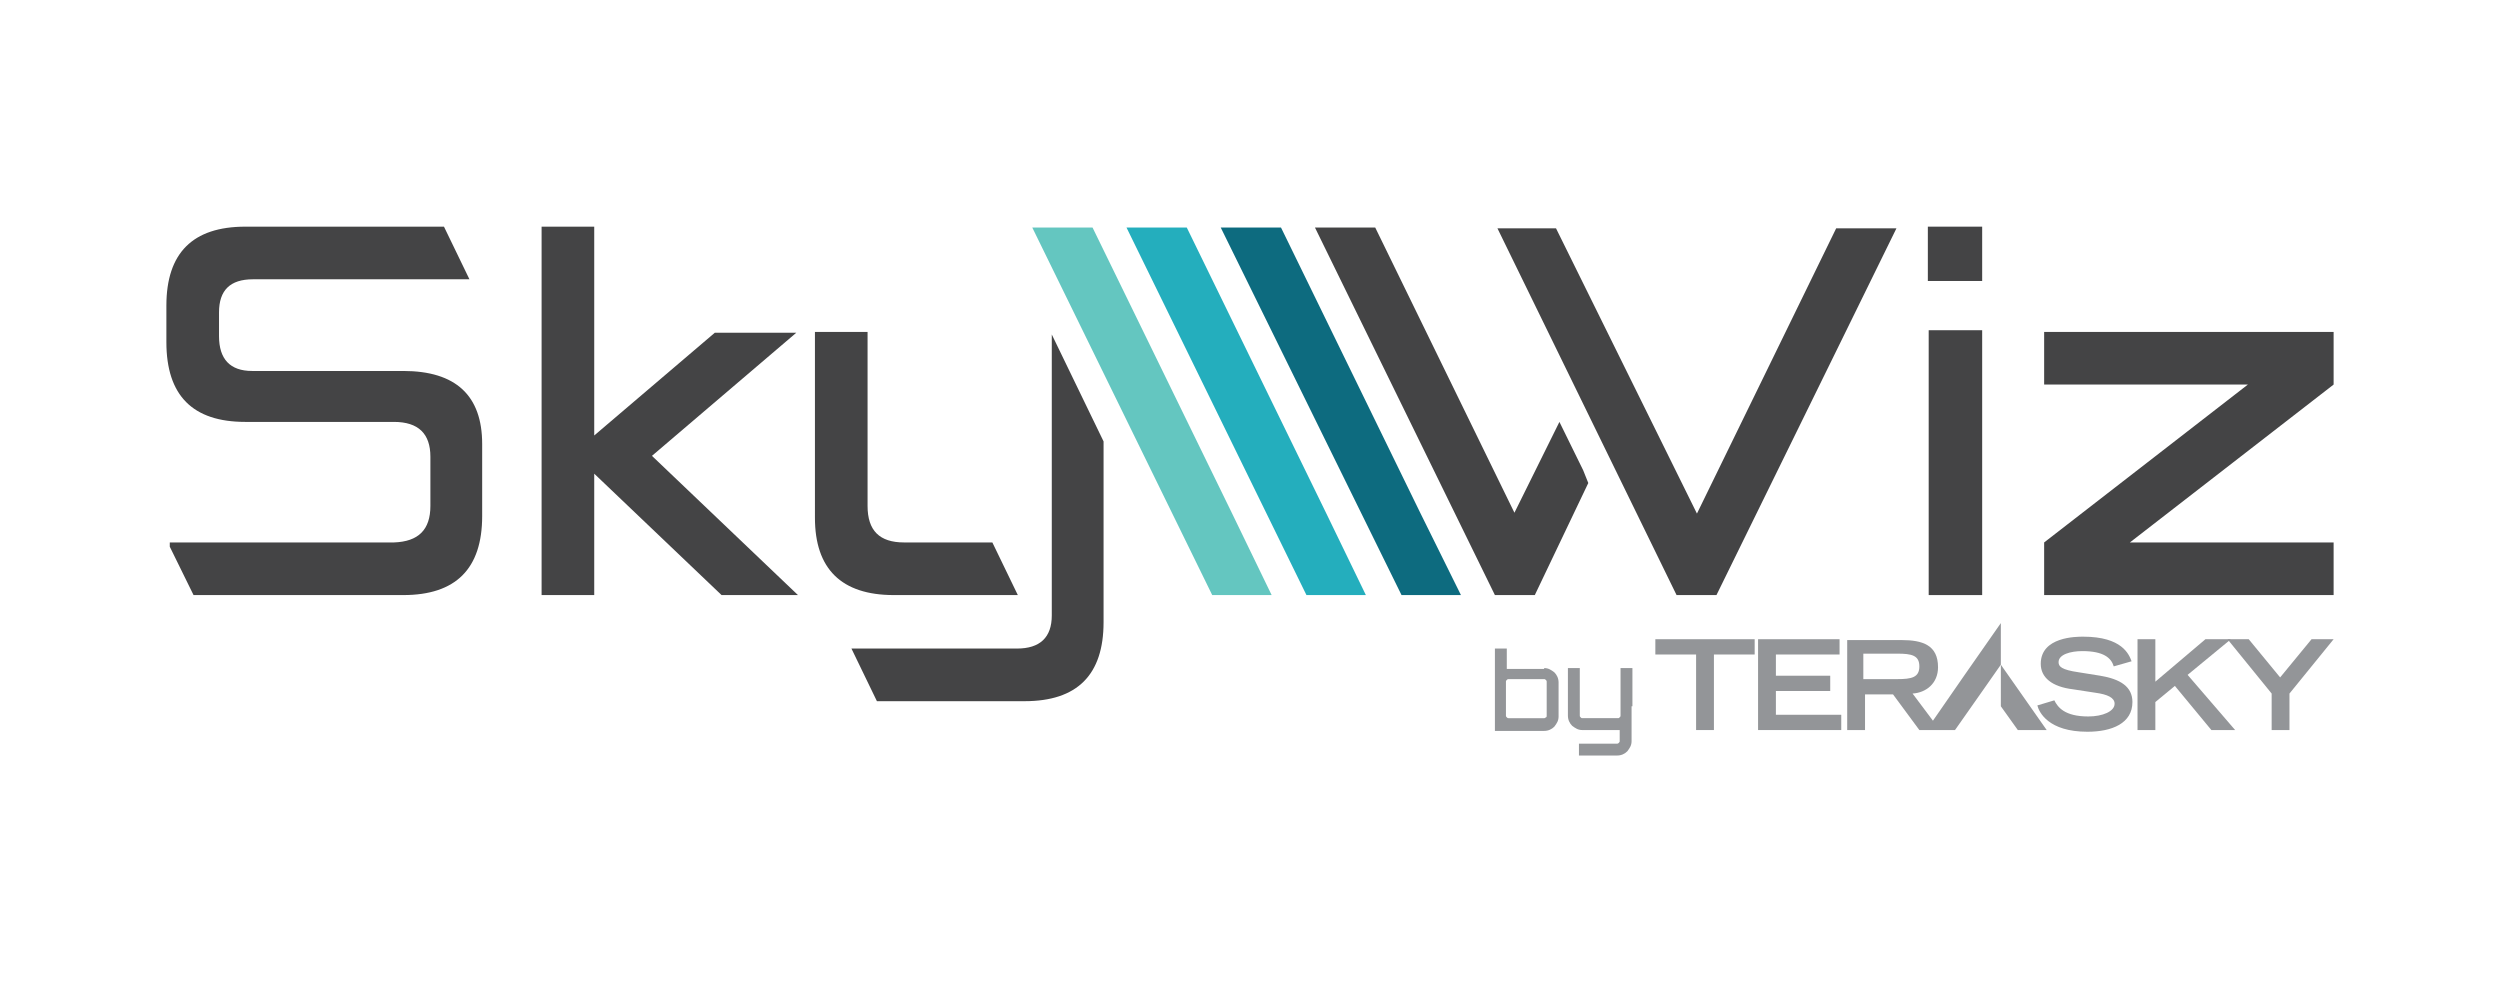
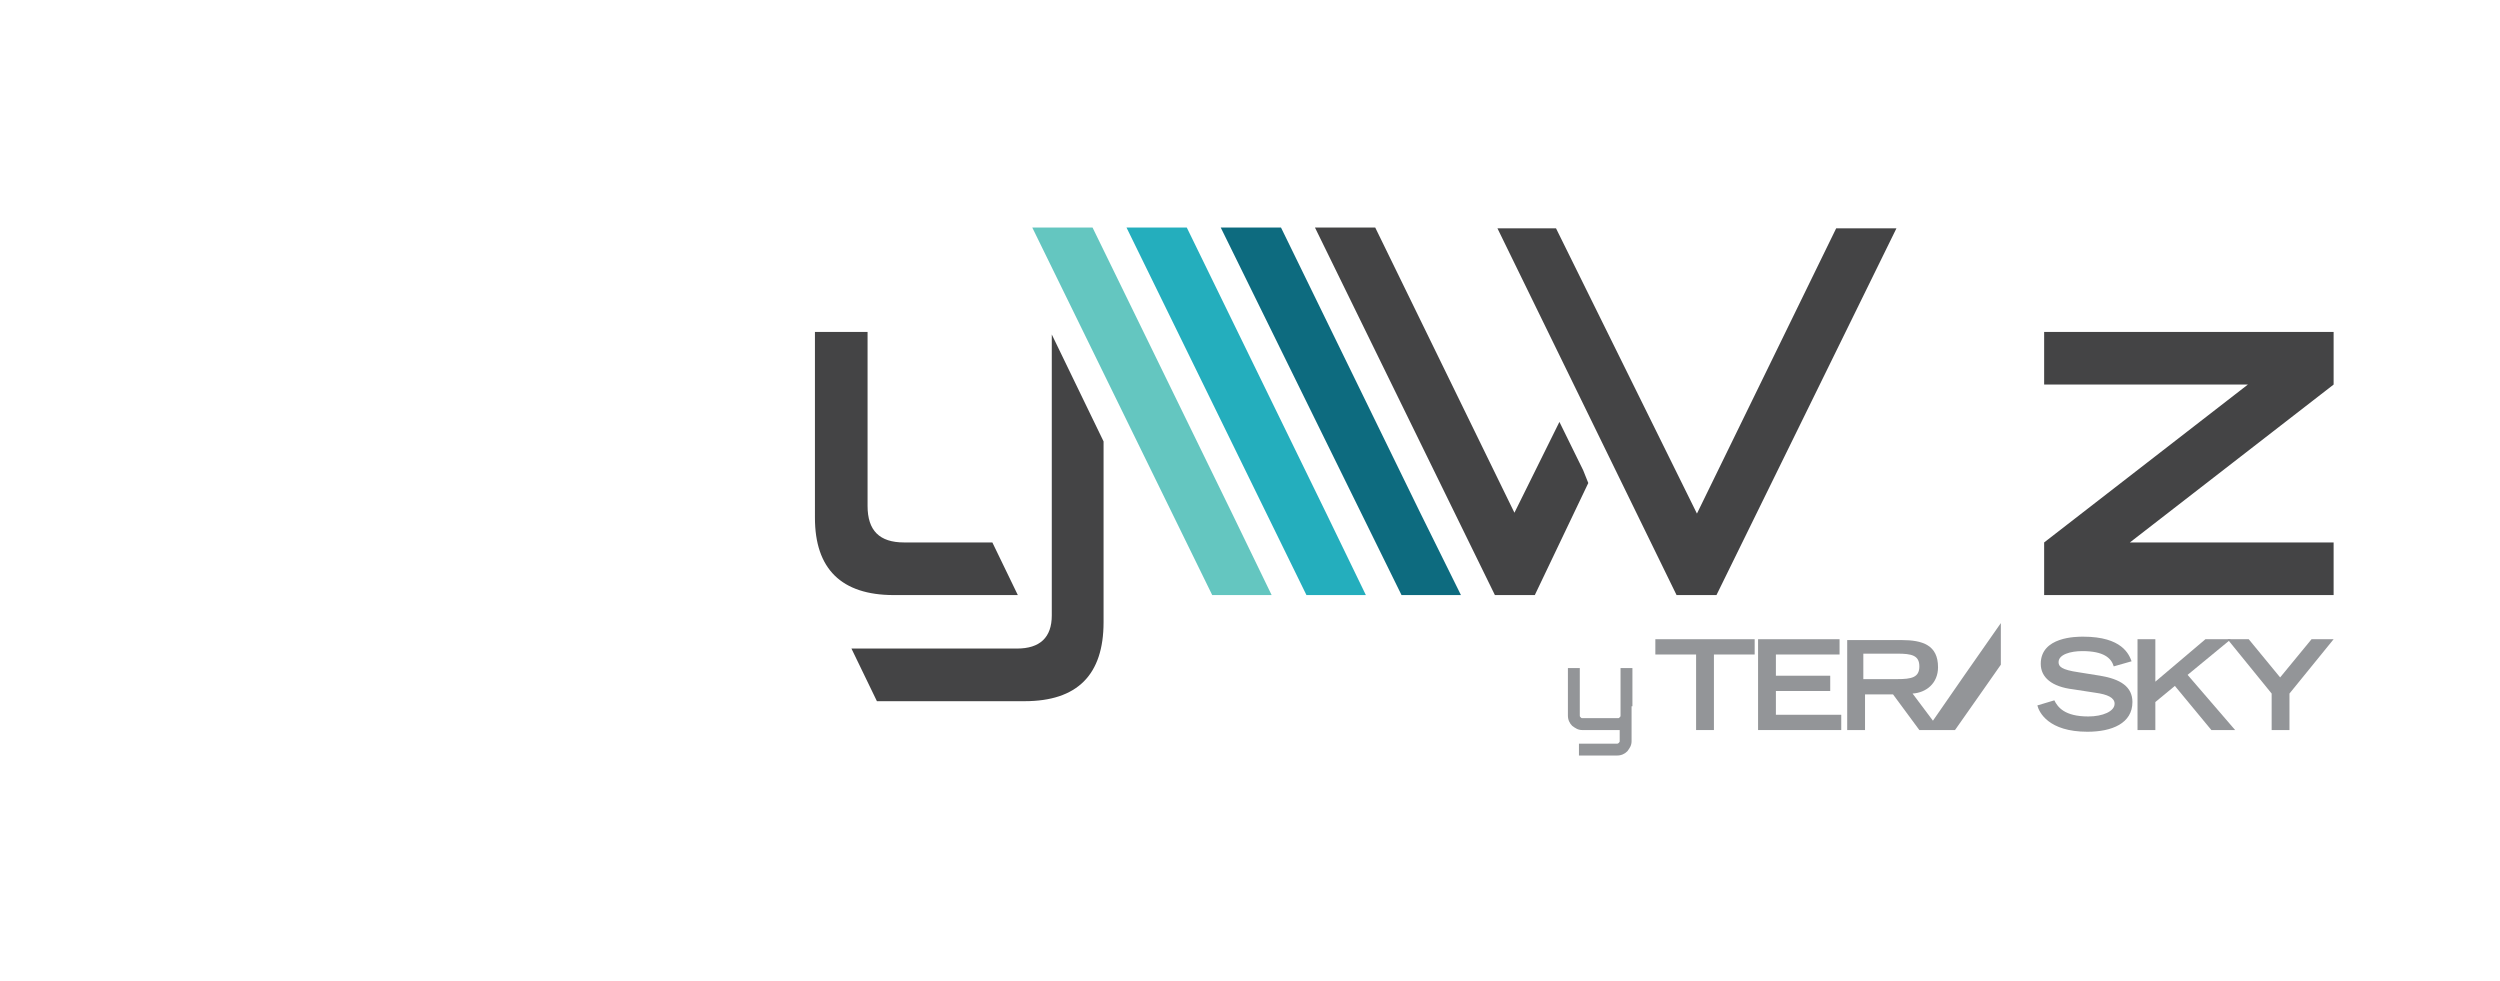
<svg xmlns="http://www.w3.org/2000/svg" version="1.1" id="Layer_1" x="0px" y="0px" viewBox="0 0 294.5 115.6" style="enable-background:new 0 0 294.5 115.6;">
  <style type="text/css">
	.st0{fill:#444445;}
	.st1{fill:#939598;}
	.st2{fill:#64C6C0;}
	.st3{fill:#24AEBD;}
	.st4{fill:#0D6B7F;}
</style>
  <g>
    <path class="st0" d="M119.9,70.1l-3-6.2h-10.4c-2.9,0-4.3-1.4-4.3-4.3V39.1h-6.2V61c0,6,3.1,9.1,9.3,9.1h15.2v0H119.9z" />
    <path class="st0" d="M123.9,39.4v33.1c0,2.6-1.4,3.9-4.1,3.9h-19.5l3,6.2h17.4c6.2,0,9.3-3.1,9.3-9.3V52L123.9,39.4z" />
    <polygon class="st0" points="183.7,49.7 178.4,60.4 162,26.8 154.9,26.8 176.1,70.1 180.8,70.1 187.1,56.9 186.5,55.4" />
-     <polygon class="st0" points="94,70.1 76.8,53.7 93.8,39.2 84.2,39.2 70,51.3 70,26.7 63.8,26.7 63.8,70.1 70,70.1 70,55.8 85,70.1" />
    <polygon class="st0" points="223.4,26.9 202.2,70.1 197.5,70.1 176.4,26.9 183.3,26.9 199.9,60.5 216.3,26.9 223.4,26.9" />
-     <path class="st0" d="M233.5,33.1h-6.4v-6.4h6.4V33.1z M227.2,38.9h6.3v31.2h-6.3V38.9z" />
    <path class="st0" d="M274.9,45.3l-24,18.6h24v6.2h-34.1v-6.2l24-18.6h-24v-6.2h34.1V45.3z" />
-     <path class="st0" d="M47.5,43.7H29.7c-2.6,0-3.9-1.4-3.9-4.1v-2.8c0-2.6,1.3-3.9,4-3.9h25.5l-3-6.2H28.9c-6.2,0-9.3,3.1-9.3,9.3&#13;&#10;  l0,4.3c0,6.3,3.1,9.4,9.3,9.4h17.5c2.9,0,4.3,1.4,4.3,4.1v5.8c0,2.8-1.4,4.2-4.3,4.3H20v0.5l2.8,5.7h24.7c6.2,0,9.3-3.1,9.3-9.3&#13;&#10;  v-8.5C56.8,46.6,53.7,43.7,47.5,43.7z" />
    <g>
      <g>
-         <path class="st1" d="M181.9,78.7c0.5,0,0.8,0.2,1.2,0.5c0.3,0.3,0.5,0.7,0.5,1.2v4c0,0.5-0.2,0.8-0.5,1.2&#13;&#10;    c-0.3,0.3-0.7,0.5-1.2,0.5h-5.8v-9.7h1.4v2.4H181.9z M182.2,84.3v-4c0-0.1,0-0.1-0.1-0.2c-0.1-0.1-0.1-0.1-0.2-0.1h-4.2&#13;&#10;    c-0.1,0-0.1,0-0.2,0.1c-0.1,0.1-0.1,0.1-0.1,0.2v4c0,0.1,0,0.1,0.1,0.2c0.1,0.1,0.1,0.1,0.2,0.1h4.2c0.1,0,0.1,0,0.2-0.1&#13;&#10;    C182.2,84.5,182.2,84.4,182.2,84.3z" />
        <path class="st1" d="M192.2,83.2L192.2,83.2v4.1c0,0.5-0.2,0.8-0.5,1.2c-0.3,0.3-0.7,0.5-1.2,0.5H186v-1.4h4.5&#13;&#10;    c0.1,0,0.1,0,0.2-0.1c0.1-0.1,0.1-0.1,0.1-0.2V86h-4.4c-0.5,0-0.8-0.2-1.2-0.5c-0.3-0.3-0.5-0.7-0.5-1.2v-5.6h1.4v5.6&#13;&#10;    c0,0.1,0,0.1,0.1,0.2c0.1,0.1,0.1,0.1,0.2,0.1h4.2c0.1,0,0.1,0,0.2-0.1c0.1-0.1,0.1-0.1,0.1-0.2v-5.6h1.4V83.2z" />
      </g>
    </g>
    <g>
      <g>
        <path class="st1" d="M249,78.5c-0.3-1-1.2-1.8-3.7-1.8c-1.4,0-2.8,0.4-2.8,1.3c0,0.5,0.3,0.9,2.4,1.2l2.5,0.4&#13;&#10;    c2.4,0.4,3.8,1.3,3.8,3.1c0,2.5-2.4,3.5-5.3,3.5c-4.6,0-5.7-2.3-5.9-3.1l2-0.6c0.4,0.8,1.2,1.9,4,1.9c1.7,0,3.1-0.6,3.1-1.5&#13;&#10;    c0-0.7-0.8-1.1-2.3-1.3l-2.6-0.4c-2.5-0.3-3.8-1.4-3.8-3c0-3.2,4.2-3.2,5-3.2c4.6,0,5.4,2.1,5.7,2.9L249,78.5z" />
      </g>
      <g>
        <polygon class="st1" points="199.8,77.1 195,77.1 195,75.3 206.7,75.3 206.7,77.1 201.9,77.1 201.9,86 199.8,86" />
        <polygon class="st1" points="207.1,75.3 216.7,75.3 216.7,77.1 209.2,77.1 209.2,79.6 215.6,79.6 215.6,81.4 209.2,81.4 &#13;&#10;    209.2,84.2 216.9,84.2 216.9,86 207.1,86" />
        <polygon class="st1" points="251.8,75.3 253.9,75.3 253.9,80.3 259.8,75.3 262.8,75.3 257.7,79.5 263.3,86 260.5,86 256.2,80.8 &#13;&#10;    253.9,82.7 253.9,86 251.8,86" />
        <polygon class="st1" points="267.6,81.7 262.4,75.3 264.9,75.3 268.6,79.8 272.3,75.3 274.9,75.3 269.7,81.7 269.7,86 267.6,86" />
-         <polyline class="st1" points="237.7,86 235.7,83.2 235.7,78.3 241.1,86" />
        <path class="st1" d="M219.5,80v-3h4c1.7,0,2.6,0.2,2.6,1.5c0,1.3-0.9,1.5-2.6,1.5H219.5z M230.3,86l3.3-4.7l2.1-3v-4.9l-4.4,6.3&#13;&#10;    l-3.6,5.2l-2.4-3.2c1.6-0.1,3-1.2,3-3.1c0-2.6-1.8-3.2-4.3-3.2h-6.4V86h2.1v-4.2h3.3l3.1,4.2" />
      </g>
    </g>
    <g>
      <polygon class="st2" points="149.8,70.1 142.8,70.1 121.6,26.8 128.7,26.8 145.1,60.4" />
      <polygon class="st3" points="160.9,70.1 153.9,70.1 132.7,26.8 139.8,26.8 156.2,60.4" />
      <polygon class="st4" points="172.1,70.1 165.1,70.1 143.8,26.8 150.9,26.8 167.3,60.4" />
    </g>
  </g>
</svg>